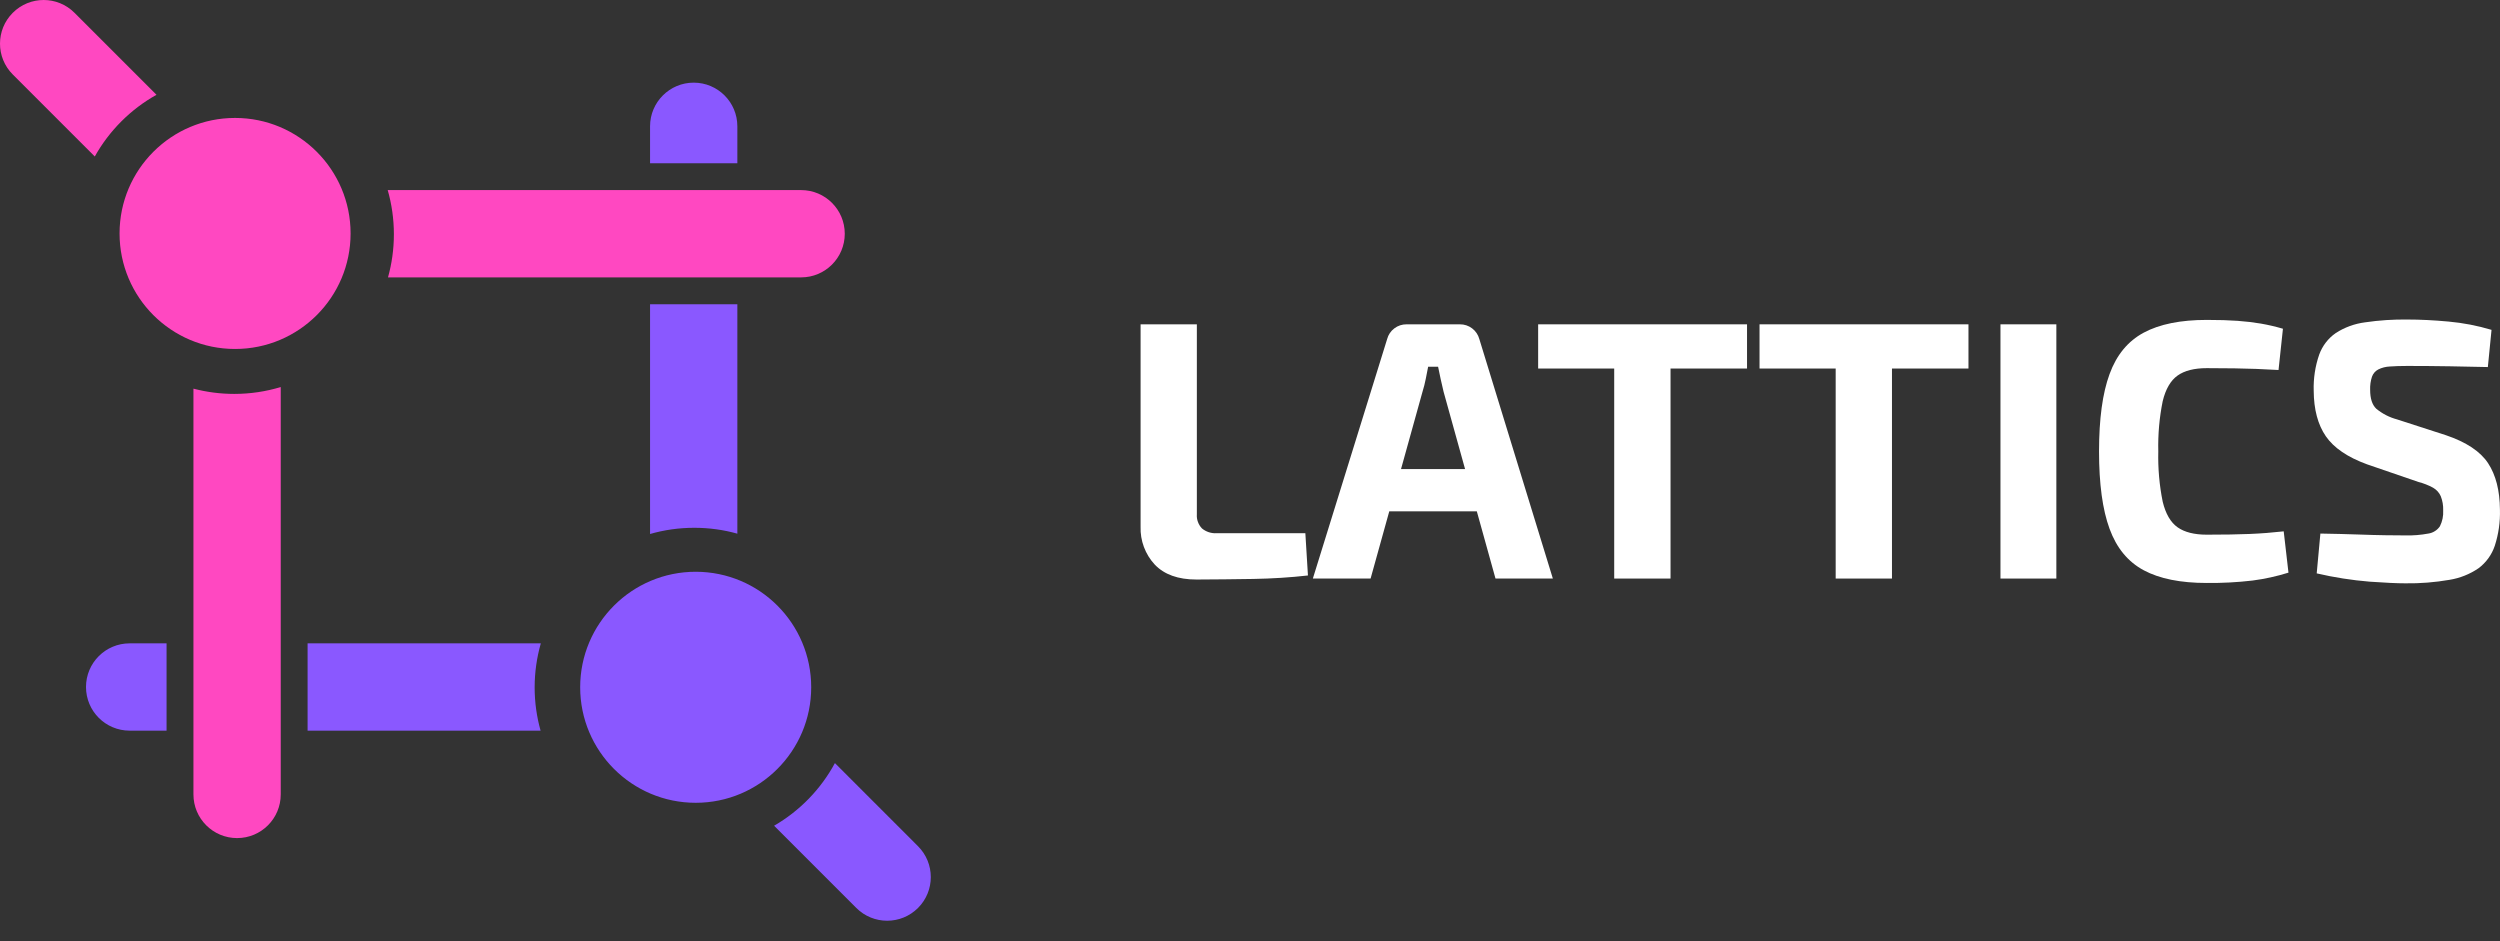
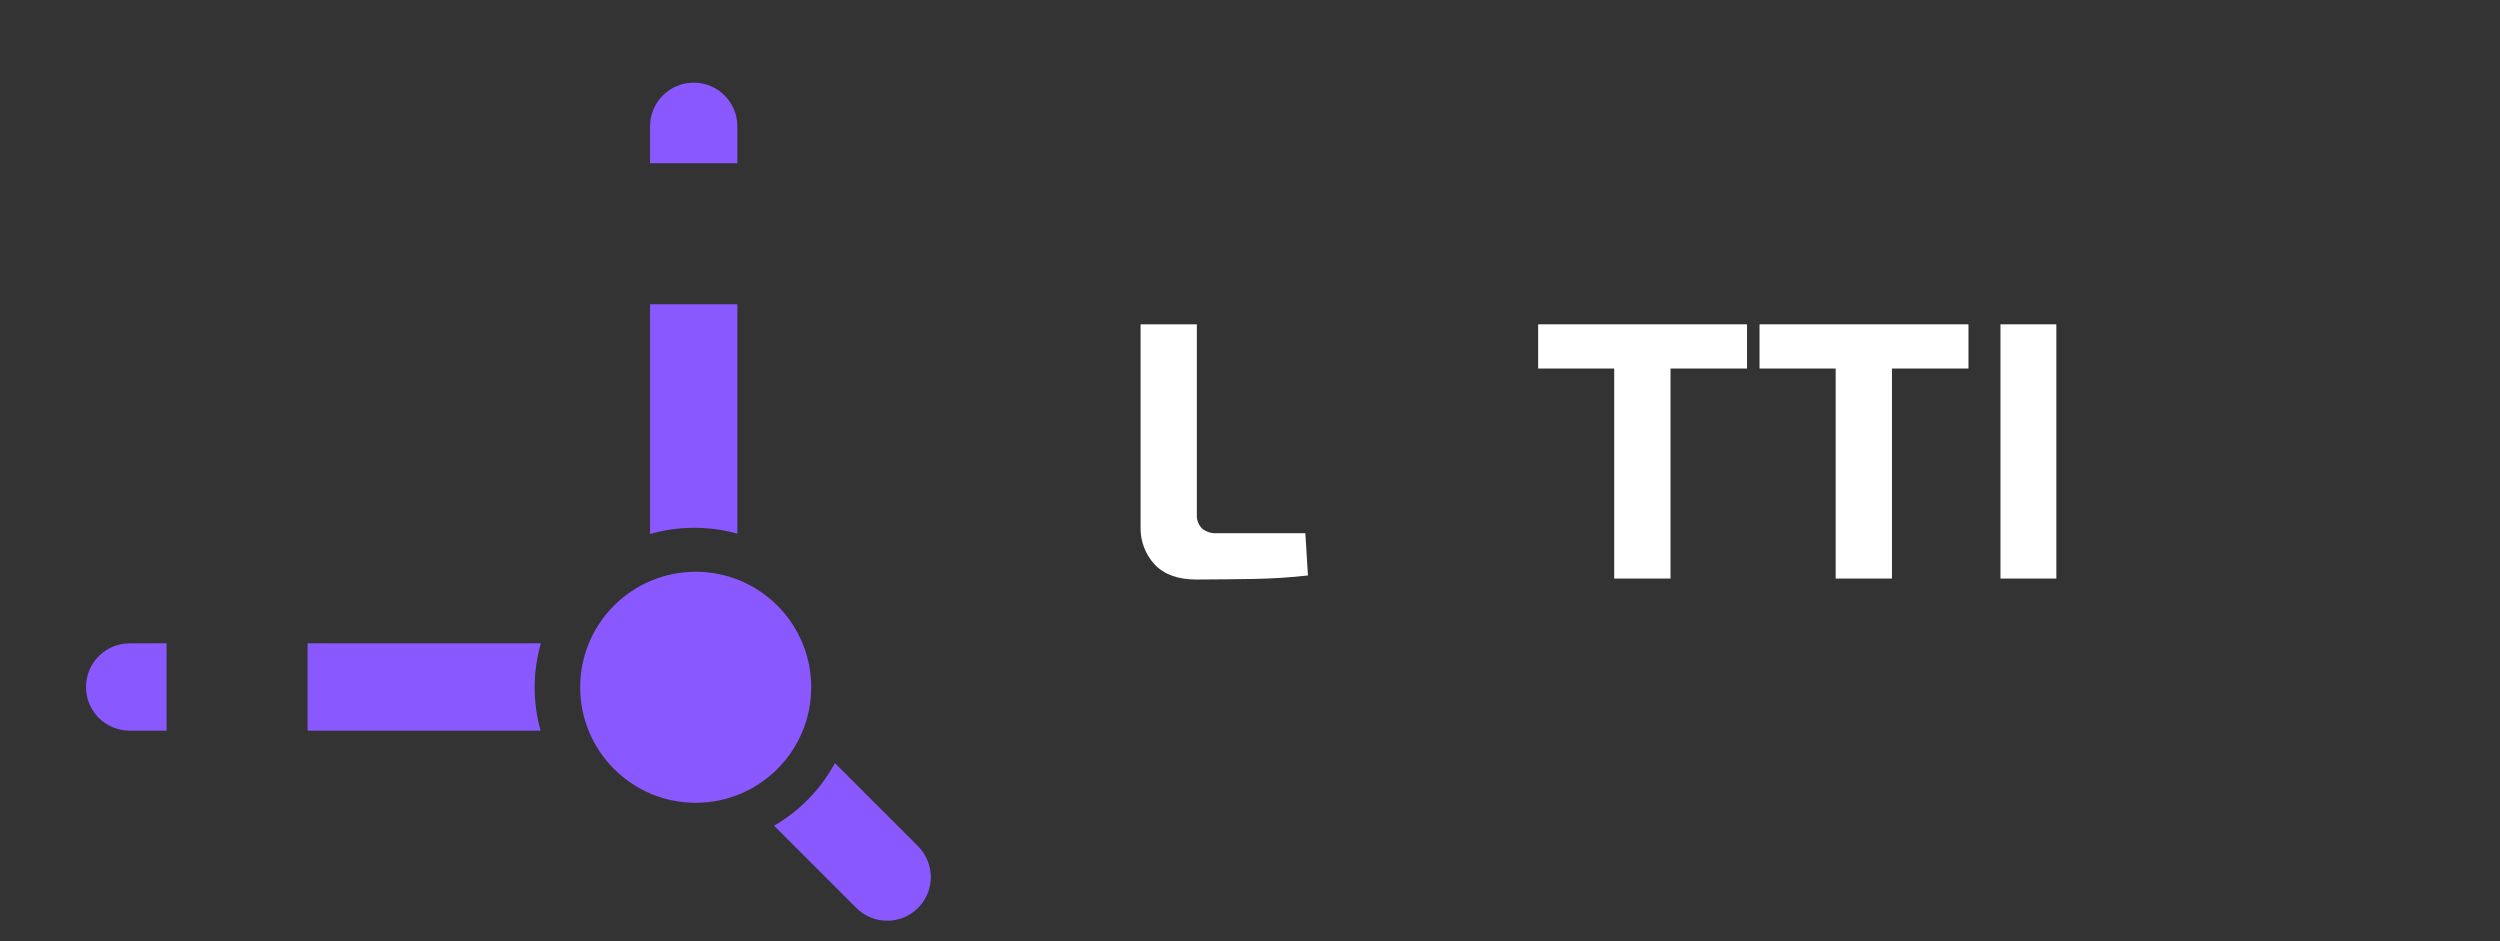
<svg xmlns="http://www.w3.org/2000/svg" width="85" height="32" viewBox="0 0 85 32" fill="none">
  <rect x="0" y="0" width="85" height="32" fill="#333333" stroke="none" />
-   <path fill-rule="evenodd" clip-rule="evenodd" d="M0.435 2.533L3.223 5.321C3.714 4.442 4.442 3.714 5.321 3.223L2.533 0.435C1.954 -0.145 1.014 -0.145 0.435 0.435C-0.145 1.014 -0.145 1.954 0.435 2.533ZM6.577 27.011V13.214C7.02 13.33 7.485 13.393 7.964 13.393C8.514 13.393 9.045 13.311 9.545 13.159V27.011C9.545 27.831 8.881 28.495 8.061 28.495C7.242 28.495 6.577 27.831 6.577 27.011ZM13.392 7.965C13.392 8.473 13.322 8.965 13.192 9.431L27.238 9.431C28.058 9.431 28.722 8.767 28.722 7.947C28.722 7.127 28.058 6.463 27.238 6.463L13.182 6.463C13.319 6.94 13.392 7.444 13.392 7.965ZM7.992 11.865C10.162 11.865 11.92 10.107 11.92 7.938C11.92 5.769 10.162 4.01 7.992 4.01C5.823 4.01 4.065 5.769 4.065 7.938C4.065 10.107 5.823 11.865 7.992 11.865Z" fill="#FF48C1" />
  <path fill-rule="evenodd" clip-rule="evenodd" d="M25.07 18.145C24.604 18.014 24.113 17.945 23.606 17.945C23.084 17.945 22.58 18.018 22.102 18.156V10.344H25.07L25.07 18.145ZM22.102 4.294V5.55L25.07 5.55V4.294C25.07 3.475 24.406 2.81 23.586 2.81C22.767 2.81 22.102 3.475 22.102 4.294ZM26.319 28.075C27.19 27.571 27.908 26.833 28.387 25.945L31.213 28.772C31.792 29.351 31.792 30.291 31.213 30.87C30.633 31.45 29.694 31.45 29.114 30.87L26.319 28.075ZM18.38 24.842C18.249 24.375 18.178 23.882 18.178 23.372C18.178 22.853 18.252 22.35 18.388 21.874H10.458V24.842H18.38ZM5.663 24.842L5.663 21.874H4.408C3.588 21.874 2.924 22.538 2.924 23.358C2.924 24.178 3.588 24.842 4.408 24.842H5.663ZM23.654 19.44C21.485 19.44 19.726 21.198 19.726 23.367C19.726 25.536 21.485 27.295 23.654 27.295C25.823 27.295 27.581 25.536 27.581 23.367C27.581 21.198 25.823 19.44 23.654 19.44Z" fill="#8A58FF" />
  <g clip-path="url(#clip0_67089_80827)">
    <path d="M40.693 11.027V17.491C40.687 17.578 40.699 17.665 40.73 17.747C40.76 17.829 40.806 17.904 40.867 17.967C41.007 18.083 41.187 18.141 41.368 18.129H44.382L44.47 19.566C43.877 19.633 43.258 19.673 42.612 19.684C41.967 19.695 41.323 19.701 40.68 19.704C40.056 19.704 39.583 19.534 39.261 19.195C38.937 18.846 38.764 18.381 38.78 17.904V11.027H40.693Z" fill="white" />
-     <path d="M49.634 11.027C49.785 11.025 49.932 11.073 50.053 11.165C50.172 11.255 50.258 11.383 50.297 11.527L52.797 19.671H50.847L49.082 13.32C49.049 13.177 49.015 13.033 48.982 12.886C48.949 12.739 48.92 12.601 48.895 12.468H48.557C48.532 12.601 48.505 12.741 48.475 12.886C48.446 13.032 48.41 13.177 48.365 13.32L46.6 19.671H44.637L47.163 11.527C47.201 11.383 47.287 11.255 47.407 11.165C47.527 11.073 47.674 11.025 47.826 11.027H49.634ZM50.957 15.949V17.386H46.482V15.949H50.957Z" fill="white" />
    <path d="M59.399 11.027V12.53H52.297V11.027H59.399ZM56.798 11.027V19.671H54.883V11.027H56.798Z" fill="white" />
    <path d="M66.928 11.027V12.53H59.824V11.027H66.928ZM64.327 11.027V19.671H62.413V11.027H64.327Z" fill="white" />
    <path d="M69.916 11.027V19.671H68.016V11.027H69.916Z" fill="white" />
-     <path d="M75.031 10.877C75.44 10.877 75.788 10.887 76.076 10.908C76.364 10.929 76.628 10.961 76.87 11.002C77.123 11.046 77.374 11.105 77.62 11.177L77.47 12.58C77.196 12.564 76.943 12.551 76.714 12.543C76.484 12.535 76.238 12.528 75.976 12.524C75.713 12.52 75.399 12.517 75.031 12.517C74.607 12.517 74.275 12.601 74.039 12.768C73.803 12.935 73.632 13.226 73.532 13.639C73.418 14.201 73.368 14.775 73.382 15.348C73.368 15.922 73.418 16.496 73.532 17.059C73.632 17.472 73.802 17.762 74.039 17.929C74.276 18.096 74.608 18.179 75.031 18.179C75.607 18.179 76.091 18.171 76.482 18.155C76.873 18.139 77.261 18.109 77.646 18.066L77.808 19.47C77.408 19.595 76.998 19.685 76.582 19.739C76.068 19.799 75.55 19.826 75.031 19.821C74.139 19.821 73.424 19.677 72.887 19.389C72.35 19.101 71.963 18.631 71.725 17.979C71.486 17.329 71.367 16.452 71.367 15.348C71.367 14.245 71.486 13.368 71.725 12.719C71.962 12.068 72.35 11.598 72.887 11.31C73.425 11.021 74.139 10.877 75.031 10.877Z" fill="white" />
-     <path d="M81.86 10.864C82.286 10.864 82.749 10.887 83.249 10.933C83.745 10.978 84.235 11.072 84.712 11.215L84.587 12.48L83.299 12.454C82.807 12.446 82.323 12.442 81.848 12.442C81.614 12.442 81.417 12.449 81.254 12.461C81.117 12.467 80.983 12.501 80.86 12.562C80.761 12.614 80.686 12.701 80.648 12.806C80.6 12.951 80.579 13.104 80.585 13.257C80.585 13.549 80.653 13.761 80.791 13.895C80.998 14.066 81.239 14.19 81.498 14.259L83.161 14.797C83.853 15.031 84.331 15.348 84.595 15.749C84.858 16.15 84.993 16.676 84.998 17.328C85.01 17.744 84.951 18.159 84.823 18.556C84.721 18.86 84.528 19.127 84.272 19.319C83.975 19.522 83.638 19.657 83.284 19.714C82.789 19.8 82.286 19.84 81.783 19.833C81.499 19.833 81.095 19.814 80.57 19.777C79.963 19.727 79.361 19.633 78.768 19.495L78.893 18.141C79.385 18.15 79.813 18.16 80.175 18.173C80.537 18.187 80.849 18.194 81.107 18.198C81.365 18.201 81.59 18.204 81.782 18.204C82.044 18.211 82.306 18.189 82.564 18.141C82.643 18.13 82.719 18.101 82.787 18.058C82.855 18.015 82.913 17.959 82.958 17.892C83.041 17.725 83.079 17.539 83.068 17.352C83.074 17.188 83.046 17.024 82.986 16.871C82.932 16.749 82.84 16.648 82.724 16.582C82.568 16.497 82.402 16.432 82.23 16.388L80.479 15.787C79.817 15.545 79.351 15.228 79.079 14.834C78.808 14.441 78.67 13.925 78.666 13.287C78.653 12.869 78.716 12.451 78.853 12.056C78.961 11.759 79.157 11.503 79.416 11.323C79.716 11.13 80.055 11.006 80.409 10.96C80.889 10.889 81.375 10.857 81.86 10.864Z" fill="white" />
  </g>
  <defs>
    <clipPath id="clip0_67089_80827">
      <rect width="46.22" height="24.678" fill="white" transform="translate(38.779 2.938)" />
    </clipPath>
  </defs>
</svg>